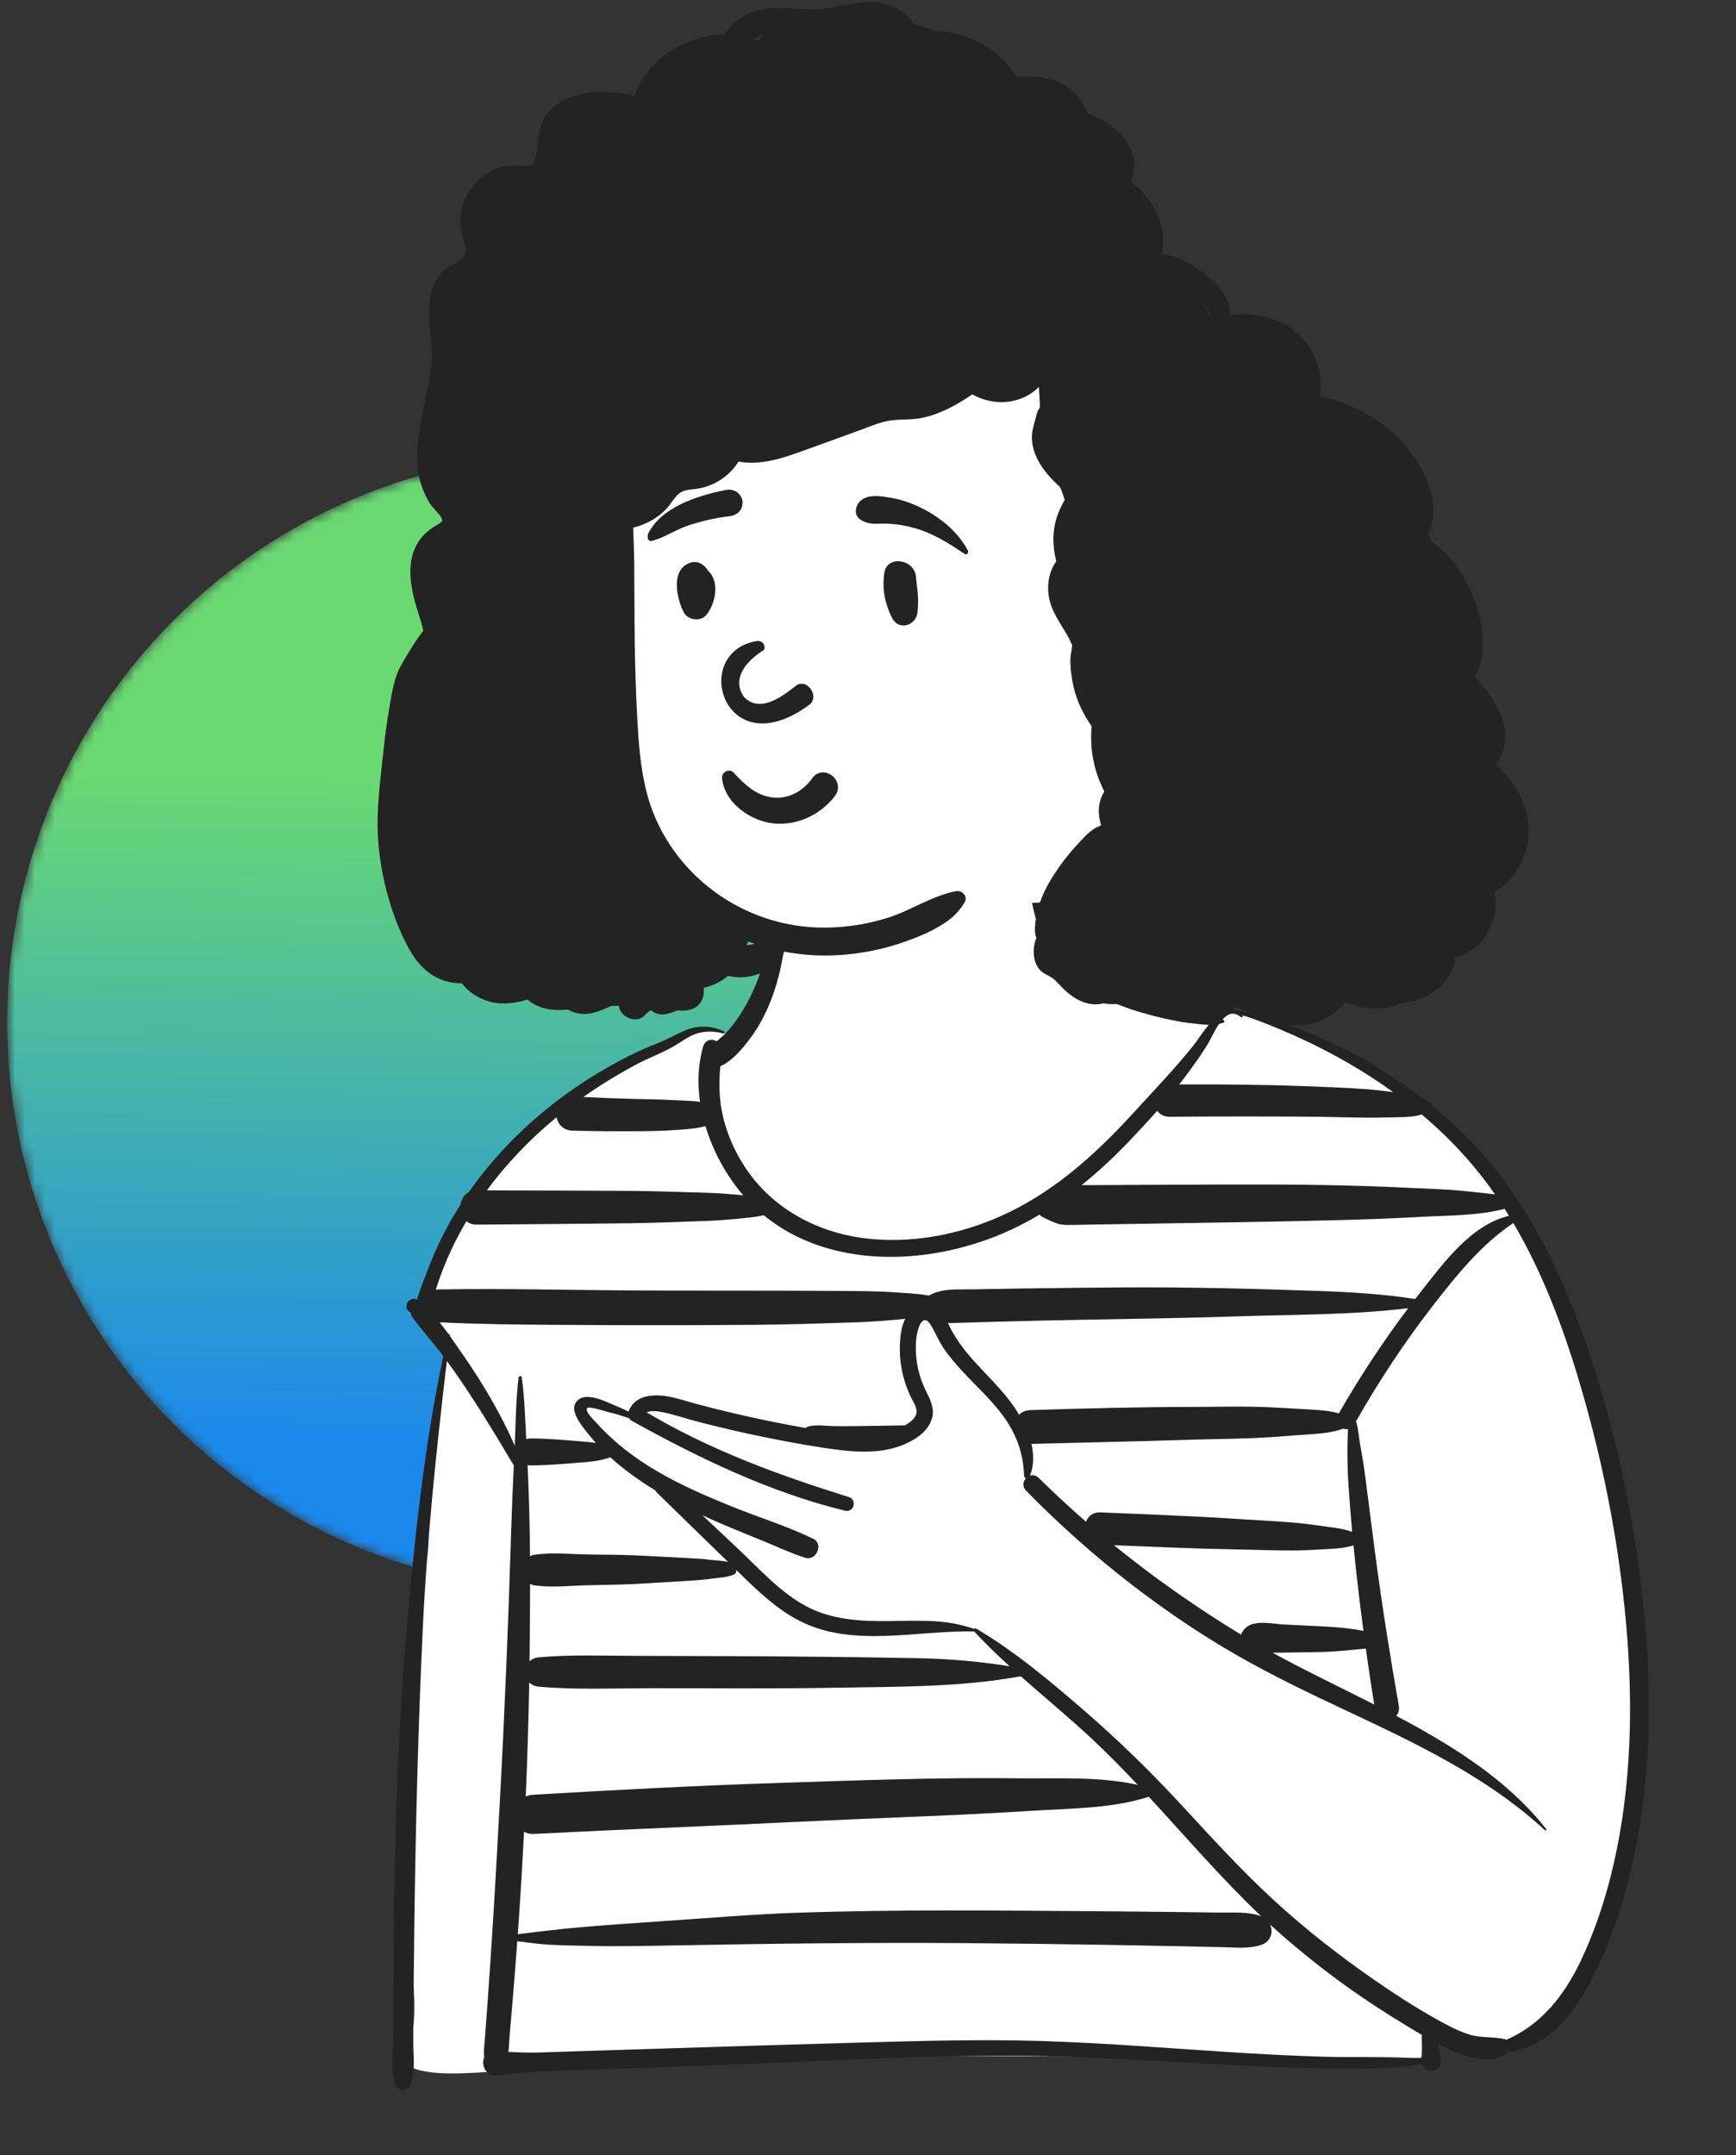
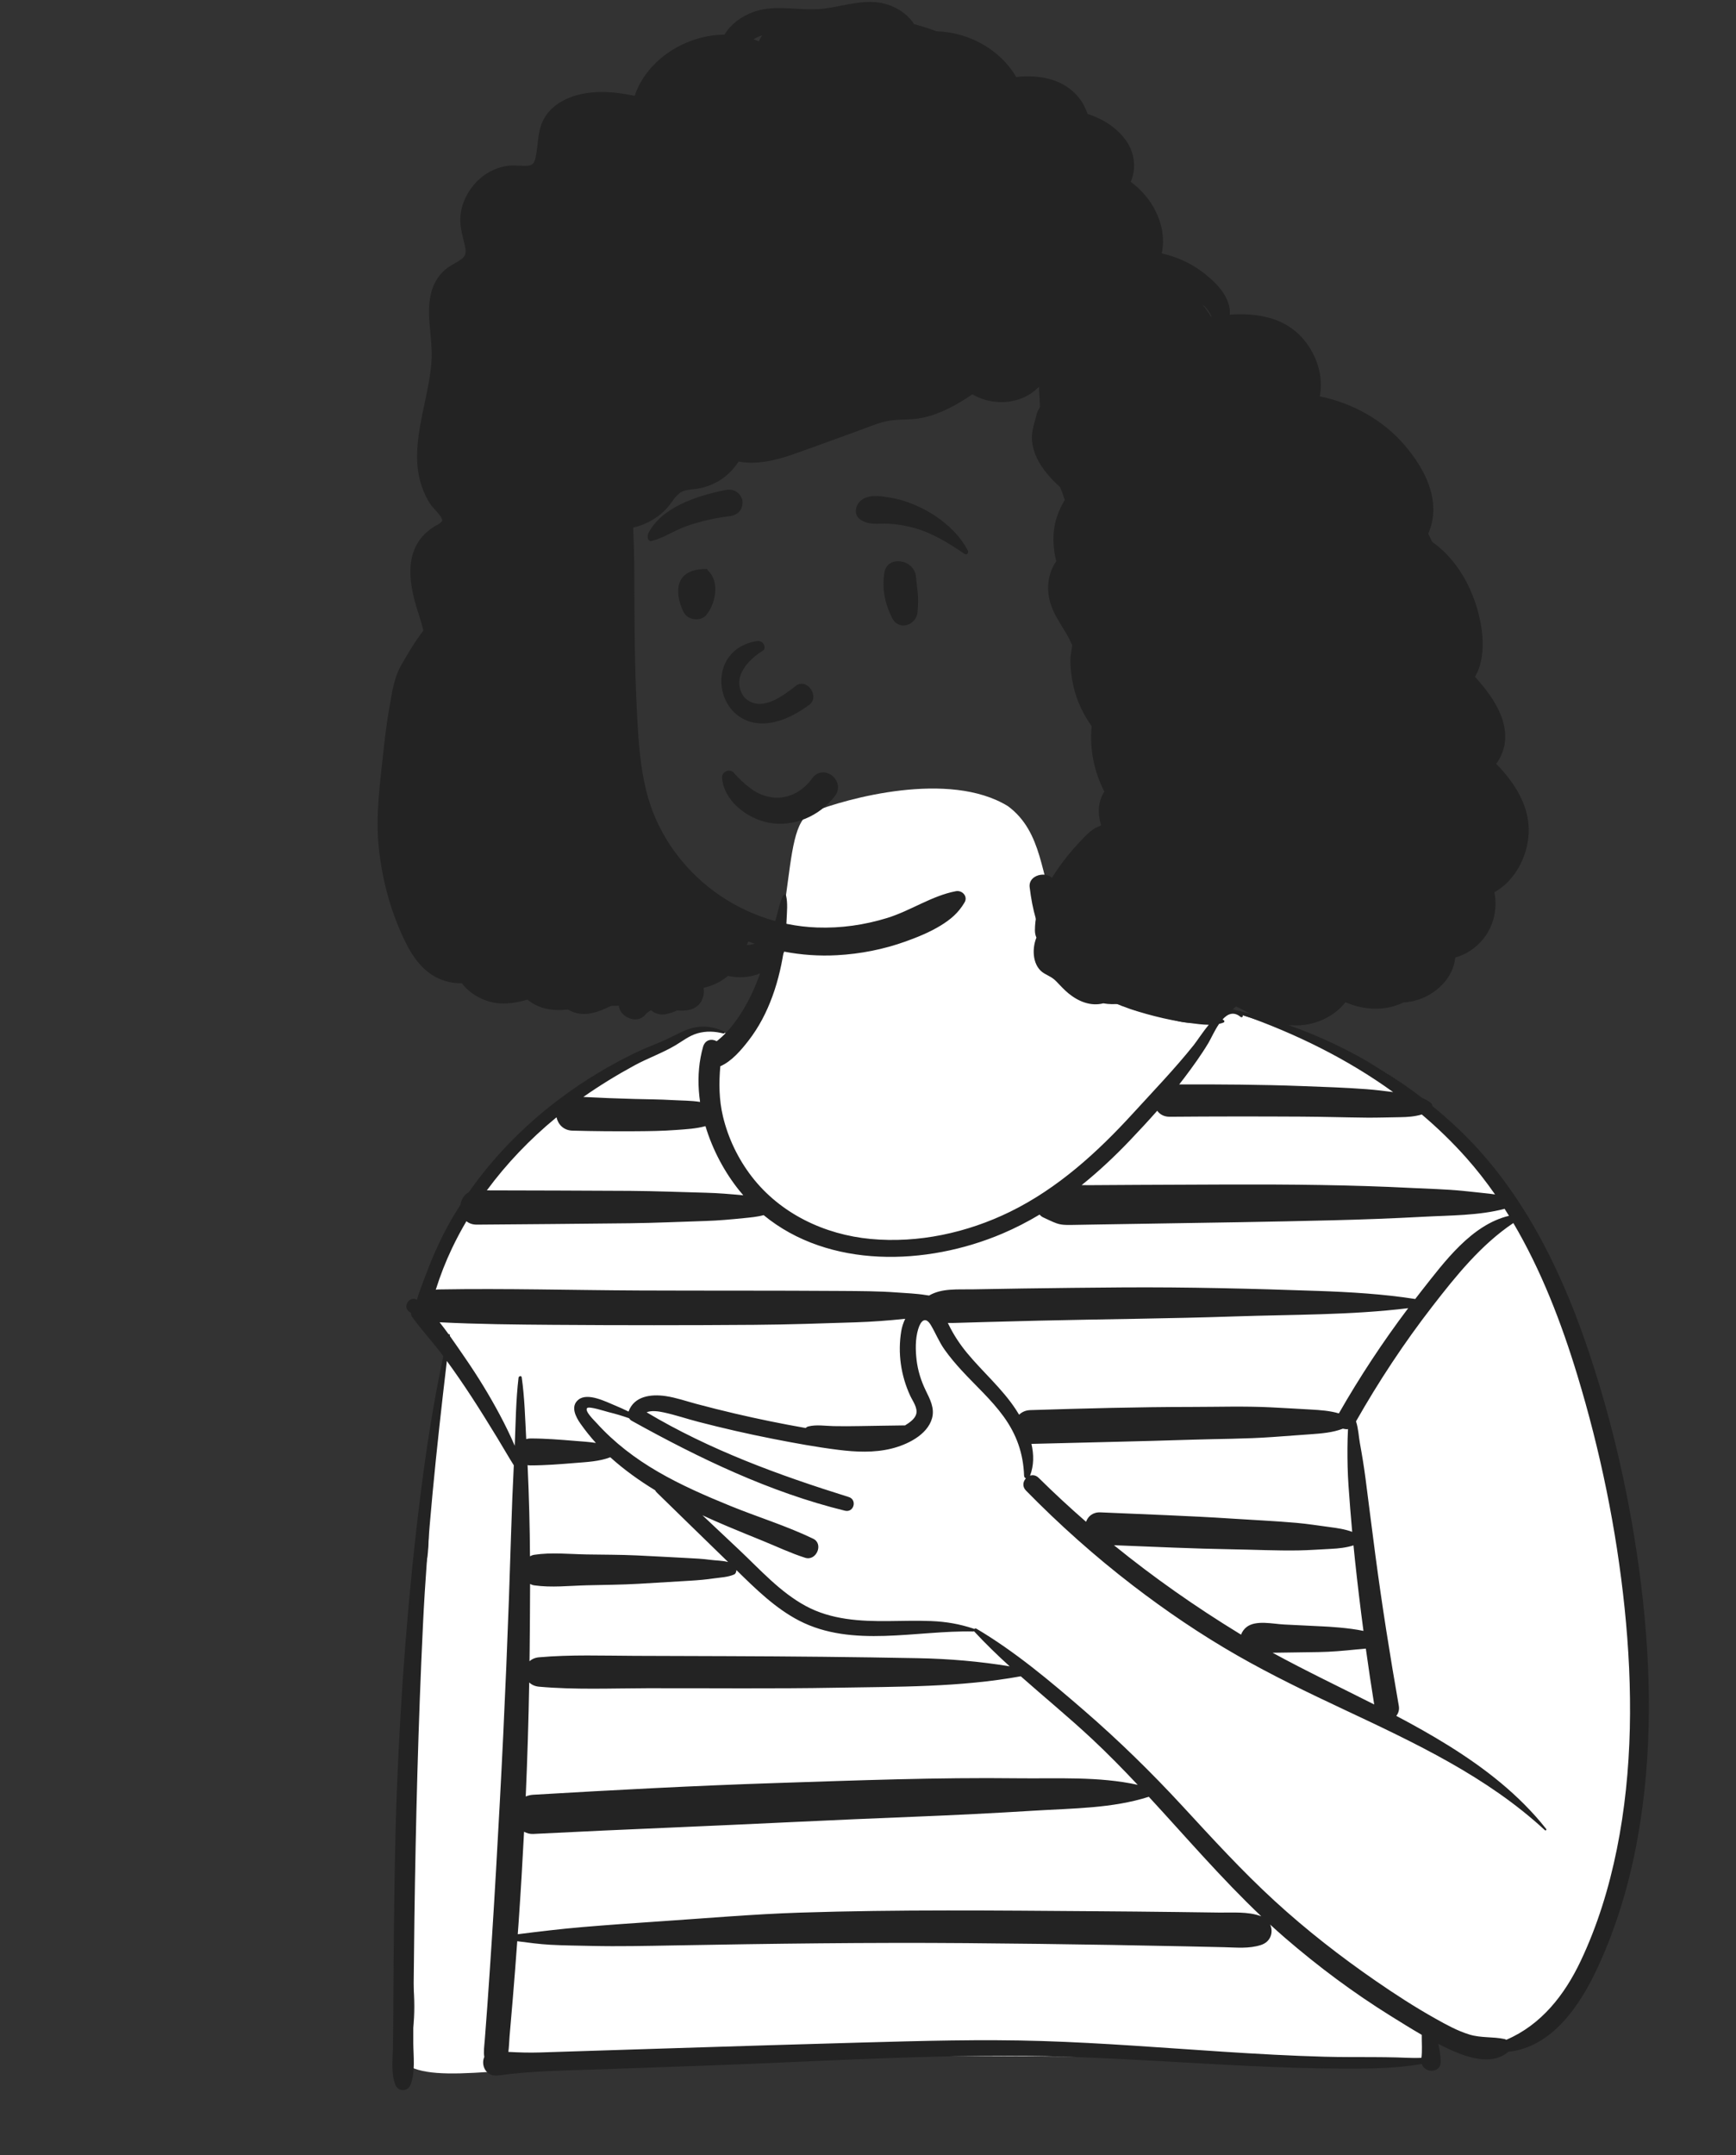
<svg xmlns="http://www.w3.org/2000/svg" width="174" height="216" viewBox="0 0 174 216" fill="none">
  <rect x="0" y="0" width="174" height="216" fill="#333333" stroke="none" />
  <mask id="mask0_995_12374" style="mask-type:alpha" maskUnits="userSpaceOnUse" x="0" y="45" width="115" height="115">
-     <circle cx="57.677" cy="102.441" r="56.959" fill="#D9D9D9" />
-   </mask>
+     </mask>
  <g mask="url(#mask0_995_12374)">
    <circle cx="57.677" cy="102.441" r="56.959" fill="url(#paint0_linear_995_12374)" />
  </g>
  <path fill-rule="evenodd" clip-rule="evenodd" d="M42.474 157.639C43.64 154.053 42.251 149.911 43.159 146.044C43.47 144.515 44.062 138.834 44.656 135.511C44.988 133.653 43 133.076 42.695 132.334C40.544 125.671 56.23 109.996 57.187 109.418C58.622 108.589 59.891 107.875 61.293 107.027C65.383 105.59 70.287 101.592 73.994 104.16C80.418 94.594 77.876 82.808 81.362 81.408C84.848 80.007 95.141 77.176 101.026 80.791C104.553 83.402 104.293 87.896 105.902 91.603C106.847 93.348 107.311 95.875 108.411 97.013C112.147 100.88 116.807 101.546 122.016 102.203C122.413 102.253 122.83 101.173 123.216 101.306C132.003 104.345 142.227 105.231 152.178 122.243C153.584 124.676 157.375 128.58 156.107 131.391C164.46 150.822 172.679 194.557 149.76 205.464C149.027 205.932 144.057 203.419 143.247 203.442C141.897 203.481 144.484 206.76 143.247 206.175C134.168 206.865 84.212 205.087 65.063 206.865C51.895 206.766 43.555 209.076 40.514 206.766C41.73 203.827 41.673 200.68 41.289 197.573C38.49 195.49 41.95 180.808 41.657 176.509C39.038 173.368 41.123 161.586 42.474 157.639Z" fill="white" />
  <path fill-rule="evenodd" clip-rule="evenodd" d="M46.648 136.134C47.904 137.962 49.058 139.843 50.101 141.801C50.639 142.81 51.141 143.84 51.593 144.89C51.687 142.619 51.708 140.32 51.973 138.071C51.992 137.909 52.263 137.83 52.291 138.028C52.584 140.067 52.633 142.16 52.743 144.221C52.871 144.182 53.012 144.159 53.167 144.159C54.675 144.159 56.16 144.283 57.662 144.405C58.335 144.459 59.039 144.501 59.726 144.608C59.173 143.998 58.659 143.353 58.184 142.68C57.699 141.994 57.145 140.921 57.989 140.262C58.922 139.534 60.751 140.486 61.654 140.857C62.11 141.044 62.558 141.248 62.999 141.465C63.556 139.904 65.263 139.698 66.726 139.913C67.769 140.067 68.782 140.424 69.798 140.696C71.089 141.041 72.385 141.365 73.686 141.67C76.029 142.218 78.387 142.698 80.757 143.113C80.82 143.041 80.907 142.983 81.023 142.954C81.834 142.751 82.73 142.907 83.562 142.922C84.418 142.938 85.273 142.937 86.129 142.919C87.658 142.888 89.185 142.875 90.714 142.849C91.148 142.585 91.699 142.207 91.834 141.711C92.002 141.092 91.476 140.407 91.232 139.88C90.295 137.857 89.967 135.593 90.335 133.39C90.4 132.998 90.535 132.568 90.73 132.166C89.056 132.345 87.403 132.467 85.719 132.522C82.357 132.631 78.995 132.746 75.632 132.771C68.906 132.821 62.181 132.821 55.456 132.772C51.653 132.744 47.859 132.709 44.061 132.515C44.371 132.908 44.672 133.308 44.966 133.716C45.026 133.697 45.106 133.73 45.096 133.805C45.093 133.832 45.09 133.858 45.087 133.884C45.623 134.633 46.14 135.395 46.648 136.134ZM54.126 205.693C55.689 205.643 57.252 205.593 58.815 205.543C61.882 205.446 64.95 205.348 68.017 205.25C74.095 205.057 80.172 204.87 86.25 204.702C92.313 204.535 98.379 204.358 104.445 204.547C110.524 204.737 116.587 205.228 122.655 205.622C126.028 205.84 129.404 206.03 132.783 206.121C136.002 206.207 139.249 206.076 142.462 206.306C142.57 205.511 142.491 204.719 142.502 203.927C141.448 203.318 140.414 202.671 139.391 202.035C135.663 199.715 132.139 197.091 128.816 194.222C128.305 193.781 127.804 193.331 127.308 192.876C127.653 193.63 127.377 194.603 126.388 194.922C125.181 195.312 123.946 195.173 122.693 195.144C121.421 195.114 120.149 195.086 118.876 195.059C116.39 195.006 113.903 194.959 111.416 194.917C106.557 194.836 101.699 194.775 96.84 194.736C87.065 194.657 77.296 194.79 67.522 194.966C64.774 195.016 62.029 195.078 59.28 195.016C57.905 194.984 56.525 194.975 55.151 194.9C54.051 194.841 52.944 194.685 51.844 194.545C51.705 196.462 51.56 198.379 51.398 200.294C51.291 201.558 51.181 202.823 51.073 204.087C51.028 204.609 51.025 205.141 50.952 205.637C52.008 205.695 53.058 205.726 54.126 205.693ZM53.051 151.564C53.09 153.031 53.11 154.499 53.121 155.968C53.248 155.895 53.39 155.842 53.551 155.817C55.261 155.556 57.09 155.754 58.819 155.783C60.49 155.811 62.168 155.802 63.837 155.881C65.511 155.96 67.183 156.054 68.856 156.141C69.641 156.182 70.418 156.217 71.196 156.323C71.73 156.396 72.412 156.391 72.982 156.543C70.591 154.226 68.212 151.895 65.827 149.572C65.756 149.502 65.704 149.428 65.668 149.353C64.078 148.384 62.551 147.293 61.169 146.043C60.073 146.466 58.825 146.52 57.662 146.614C56.16 146.736 54.676 146.859 53.167 146.859C53.066 146.859 52.97 146.849 52.88 146.832C52.954 148.408 53.01 149.985 53.051 151.564ZM115.146 180.069C111.495 181.236 107.54 181.222 103.741 181.456C99.692 181.705 95.649 181.912 91.595 182.07C83.499 182.385 75.407 182.812 67.312 183.153C62.688 183.347 58.065 183.561 53.443 183.794C53.115 183.81 52.803 183.726 52.527 183.572C52.371 186.617 52.19 189.661 51.978 192.703C51.952 193.083 51.922 193.463 51.895 193.844C54.071 193.571 56.23 193.309 58.421 193.124C60.882 192.916 63.342 192.741 65.807 192.577C70.61 192.259 75.42 191.832 80.231 191.677C90.039 191.36 99.869 191.468 109.681 191.538C112.457 191.557 115.233 191.584 118.009 191.618C119.397 191.635 120.785 191.653 122.173 191.673C123.568 191.694 125.067 191.549 126.388 192.036C126.401 192.04 126.411 192.047 126.424 192.052C122.439 188.275 118.869 184.101 115.146 180.069ZM102.312 167.994C96.211 169.105 90.013 169.029 83.829 169.139C77.5 169.252 71.163 169.177 64.834 169.19C61.238 169.198 57.612 169.356 54.029 169.036C53.606 168.998 53.278 168.837 53.044 168.61C52.978 172.421 52.859 176.232 52.694 180.04C52.926 179.942 53.18 179.882 53.444 179.866C61.532 179.39 69.62 178.958 77.718 178.694C85.81 178.431 93.911 178.118 102.007 178.216C105.958 178.264 110.135 178.011 114.032 178.872C112.551 177.298 111.039 175.753 109.456 174.274C107.15 172.117 104.688 170.098 102.312 167.994ZM97.651 163.507C97.643 163.497 97.639 163.487 97.633 163.477C97.611 163.494 97.584 163.505 97.549 163.504C91.837 163.375 85.429 165.178 80.087 162.411C77.702 161.176 75.727 159.225 73.81 157.349C73.809 157.362 73.808 157.376 73.807 157.39C73.794 157.543 73.73 157.726 73.576 157.793C72.945 158.07 72.208 158.088 71.531 158.186C70.753 158.3 69.989 158.366 69.204 158.413C67.474 158.517 65.743 158.627 64.012 158.725C62.285 158.823 60.55 158.831 58.821 158.874C57.086 158.917 55.27 159.127 53.553 158.88C53.396 158.857 53.255 158.807 53.131 158.739C53.128 160.96 53.108 163.181 53.087 165.401C53.084 165.763 53.077 166.125 53.073 166.486C53.304 166.274 53.623 166.125 54.029 166.09C57.212 165.809 60.42 165.934 63.614 165.945C66.751 165.955 69.888 165.966 73.024 165.976C79.358 165.997 85.687 166.059 92.019 166.18C95.099 166.238 98.165 166.497 101.2 166.996C99.971 165.876 98.776 164.723 97.651 163.507ZM147.277 203.895C148.446 204.253 149.607 204.098 150.778 204.343C150.851 204.358 150.917 204.386 150.978 204.422C154.486 202.923 156.825 199.914 158.425 196.542C160.112 192.988 161.275 189.188 162.054 185.336C163.66 177.396 163.663 169.163 162.832 161.13C162.015 153.237 160.398 145.388 158.09 137.798C156.505 132.587 154.486 127.322 151.682 122.57C148.444 124.74 145.933 127.865 143.568 130.919C140.741 134.569 138.194 138.431 135.913 142.445C136.149 143.132 136.186 143.994 136.299 144.609C136.517 145.794 136.714 146.994 136.868 148.189C137.199 150.743 137.516 153.299 137.854 155.852C138.523 160.901 139.321 165.937 140.203 170.953C140.274 171.359 140.16 171.703 139.95 171.961C141.699 172.883 143.425 173.846 145.106 174.89C148.804 177.185 152.259 179.858 154.971 183.287C155.042 183.376 154.931 183.495 154.844 183.415C149.027 178.037 141.8 174.661 134.704 171.325C131.077 169.62 127.469 167.887 123.99 165.893C120.352 163.809 116.882 161.454 113.556 158.901C109.759 155.986 106.184 152.799 102.833 149.38C102.439 148.977 102.534 148.472 102.831 148.154C102.731 148.123 102.65 148.035 102.645 147.89C102.564 145.657 101.894 143.755 100.582 141.947C99.365 140.271 97.813 138.889 96.414 137.372C95.792 136.698 95.198 135.996 94.667 135.246C94.121 134.475 93.788 133.624 93.312 132.819C92.757 131.877 92.284 132.358 92.027 133.21C91.735 134.176 91.753 135.307 91.87 136.3C91.994 137.351 92.314 138.376 92.775 139.326C93.208 140.218 93.707 141.125 93.415 142.148C92.937 143.829 90.885 144.802 89.33 145.18C87.599 145.602 85.788 145.52 84.035 145.301C81.84 145.027 79.656 144.626 77.486 144.2C74.973 143.707 72.475 143.137 69.996 142.493C68.831 142.191 67.674 141.793 66.498 141.543C66.078 141.453 65.302 141.319 64.809 141.538C71.146 145.317 78.054 147.835 85.071 150.028C85.943 150.301 85.585 151.618 84.693 151.4C77.155 149.556 70.063 146.134 63.314 142.386C63.21 142.328 63.123 142.239 63.058 142.134C62.379 141.895 61.689 141.688 60.985 141.517C60.67 141.44 59.052 140.906 58.85 141.111C58.563 141.402 59.555 142.346 59.803 142.62C61.567 144.575 63.665 146.17 65.936 147.489C68.239 148.827 70.69 149.893 73.153 150.899C75.911 152.027 78.827 152.913 81.508 154.209C82.573 154.723 81.826 156.472 80.704 156.117C79.258 155.66 77.852 154.988 76.447 154.418C75.253 153.933 74.059 153.448 72.872 152.947C72.044 152.598 71.222 152.237 70.408 151.859C71.627 153.007 72.847 154.155 74.066 155.304C76.178 157.292 78.184 159.558 80.765 160.952C83.315 162.33 86.224 162.491 89.063 162.461C90.488 162.446 91.907 162.401 93.332 162.458C94.832 162.519 96.164 162.749 97.585 163.221C97.611 163.23 97.63 163.246 97.646 163.264C97.696 163.203 97.78 163.173 97.867 163.224C101.729 165.509 105.25 168.472 108.636 171.401C112.125 174.42 115.409 177.63 118.537 181.021C121.532 184.266 124.503 187.524 127.761 190.51C130.943 193.426 134.343 196.073 137.893 198.523C139.828 199.858 141.81 201.144 143.861 202.293C144.957 202.907 146.07 203.526 147.277 203.895ZM146.953 116.018C145.57 114.464 144.081 113.024 142.506 111.691C141.811 111.897 141.081 111.954 140.346 111.962C139.224 111.973 138.1 112.02 136.978 112.008C134.818 111.986 132.659 111.918 130.498 111.906C126.08 111.882 121.661 111.881 117.244 111.919C116.665 111.924 116.247 111.677 115.989 111.317C115.095 112.331 114.173 113.322 113.244 114.297C111.734 115.882 110.124 117.393 108.411 118.771C108.745 118.773 109.078 118.776 109.41 118.774C110.938 118.763 112.466 118.754 113.994 118.746C117.06 118.729 120.127 118.716 123.193 118.708C129.289 118.692 135.405 118.743 141.493 119.055C143.183 119.142 144.886 119.177 146.57 119.341C147.483 119.431 148.395 119.535 149.308 119.632C149.495 119.652 149.674 119.677 149.849 119.705C148.956 118.421 147.993 117.187 146.953 116.018ZM122.537 102.166C122.578 102.194 122.623 102.219 122.662 102.249C122.752 102.316 122.738 102.438 122.632 102.479C122.491 102.534 122.344 102.576 122.191 102.608C121.729 103.279 121.368 104.108 121.116 104.528C120.392 105.735 119.559 106.884 118.712 108.007C118.541 108.232 118.368 108.455 118.193 108.677C122.297 108.668 126.398 108.689 130.499 108.844C132.658 108.926 134.824 108.994 136.979 109.156C137.865 109.223 138.75 109.335 139.633 109.446C135.037 106.122 129.868 103.584 124.513 101.7C124.52 101.708 124.528 101.714 124.535 101.722C124.653 101.853 124.477 102.023 124.344 101.913C123.648 101.337 123.043 101.607 122.537 102.166ZM101.804 141.234C101.921 141.411 102.035 141.593 102.147 141.78C102.416 141.512 102.792 141.333 103.276 141.318C108.652 141.15 114.025 141.003 119.403 140.999C122.055 140.998 124.732 140.908 127.381 141.04C128.711 141.106 130.041 141.184 131.37 141.26C132.3 141.312 133.287 141.378 134.195 141.647C136.287 137.986 138.609 134.467 141.145 131.102C135.391 131.808 129.538 131.733 123.752 131.929C117.195 132.151 110.635 132.199 104.076 132.354C102.277 132.397 100.478 132.444 98.68 132.494C97.751 132.52 96.823 132.547 95.894 132.575C95.604 132.584 95.304 132.592 95.003 132.584C95.026 132.631 95.049 132.678 95.071 132.724C95.578 133.77 96.214 134.733 96.956 135.626C98.533 137.526 100.438 139.162 101.804 141.234ZM108.855 152.51C109.055 151.957 109.54 151.531 110.312 151.566C114.717 151.766 119.129 151.905 123.529 152.195C125.672 152.336 127.823 152.431 129.963 152.619C131.066 152.716 132.168 152.896 133.267 153.039C134.02 153.137 134.809 153.251 135.531 153.519C135.391 151.971 135.268 150.423 135.16 148.872C135.074 147.626 135.048 146.368 135.055 145.119C135.058 144.487 135.08 143.851 135.11 143.219C135.045 143.232 134.98 143.238 134.916 143.23C134.803 143.216 134.698 143.203 134.601 143.177C133.588 143.573 132.442 143.661 131.369 143.738C130.097 143.828 128.826 143.925 127.553 144.015C124.847 144.209 122.115 144.196 119.402 144.285C114.062 144.459 108.722 144.56 103.381 144.703C103.629 145.767 103.637 146.859 103.241 147.889C103.517 147.797 103.835 147.839 104.107 148.108C105.645 149.628 107.229 151.094 108.855 152.51ZM124.393 163.819C124.502 163.518 124.707 163.242 124.95 163.055C125.884 162.335 127.589 162.749 128.71 162.804C130.037 162.869 131.364 162.934 132.691 162.999C133.094 163.019 135.149 163.124 136.659 163.446C136.347 161.089 136.064 158.728 135.811 156.363C135.758 155.867 135.709 155.37 135.66 154.873C134.949 155.102 134.176 155.186 133.442 155.221C132.343 155.273 131.239 155.362 130.138 155.379C127.94 155.414 125.729 155.305 123.53 155.269C119.57 155.203 115.61 155.014 111.652 154.858C115.626 158.084 119.825 161.029 124.205 163.707C124.267 163.745 124.331 163.781 124.393 163.819ZM136.898 165.219C136.563 165.263 136.231 165.278 135.978 165.303C134.704 165.432 133.45 165.548 132.17 165.567C130.9 165.586 129.631 165.604 128.361 165.623C128.091 165.627 127.822 165.631 127.552 165.635C130.894 167.461 134.339 169.097 137.736 170.82C137.437 168.955 137.157 167.088 136.898 165.219ZM100.475 123.626C92.857 126.865 83.086 127.159 76.54 121.779C75.889 121.957 75.17 122.016 74.595 122.074C73.305 122.204 72.026 122.323 70.729 122.364C68.201 122.443 65.672 122.561 63.143 122.592C58.028 122.655 52.912 122.685 47.796 122.73C47.361 122.734 47.013 122.602 46.748 122.388C46.23 123.267 45.748 124.168 45.309 125.091C44.667 126.439 44.123 127.831 43.677 129.254C43.772 129.237 43.872 129.226 43.978 129.224C50.701 129.108 57.429 129.301 64.153 129.329C70.879 129.357 77.603 129.329 84.329 129.376C86.19 129.39 88.037 129.39 89.894 129.528C90.86 129.6 91.838 129.632 92.795 129.788C92.902 129.805 93.011 129.82 93.12 129.836C94.403 129.086 95.995 129.243 97.46 129.215C99.144 129.183 100.826 129.155 102.509 129.13C105.817 129.081 109.125 129.045 112.433 129.022C118.999 128.977 125.548 129.145 132.109 129.374C135.374 129.488 138.626 129.681 141.848 130.183C142.065 129.903 142.279 129.622 142.498 129.344C144.781 126.449 147.488 122.743 151.246 121.846C151.101 121.611 150.955 121.377 150.807 121.145C148.203 121.832 145.332 121.797 142.672 121.941C139.606 122.107 136.547 122.221 133.478 122.296C127.376 122.446 121.276 122.54 115.174 122.633C113.48 122.659 111.786 122.686 110.093 122.714C109.179 122.73 108.266 122.747 107.352 122.761C106.842 122.769 106.385 122.768 105.899 122.598C105.449 122.441 105.01 122.206 104.574 122.011C104.422 121.943 104.298 121.842 104.198 121.723C103.002 122.438 101.762 123.079 100.475 123.626ZM70.709 112.858C69.751 113.124 68.762 113.168 67.749 113.244C66.42 113.345 65.093 113.362 63.76 113.371C61.634 113.384 59.508 113.37 57.383 113.311C56.471 113.286 55.937 112.675 55.779 111.975C55.757 111.992 55.734 112.01 55.712 112.028C53.126 114.16 50.783 116.598 48.797 119.296C53.579 119.311 58.362 119.314 63.144 119.346C65.673 119.364 68.203 119.467 70.731 119.533C71.971 119.564 73.192 119.667 74.427 119.784C74.451 119.787 74.477 119.789 74.502 119.791C74.371 119.64 74.242 119.487 74.115 119.33C72.639 117.5 71.425 115.246 70.709 112.858ZM39.615 208.901C39.193 207.739 39.357 206.494 39.381 205.273C39.405 204.02 39.419 202.767 39.423 201.514C39.431 199.064 39.448 196.615 39.475 194.165C39.529 189.21 39.587 184.25 39.782 179.298C40.167 169.507 40.909 159.74 42.12 150.016C42.709 145.288 43.44 140.571 44.432 135.909C44.418 135.891 44.404 135.872 44.39 135.853C43.403 134.533 42.279 133.312 41.309 131.983C41.223 131.865 41.187 131.714 41.188 131.562C41.153 131.544 41.117 131.526 41.081 131.506C40.276 131.047 41.003 129.797 41.808 130.262C41.715 130.209 43.051 126.778 43.193 126.432C43.701 125.191 44.273 123.978 44.918 122.802C45.307 122.093 45.724 121.399 46.16 120.717C46.236 120.208 46.511 119.736 46.983 119.484C47.812 118.296 48.707 117.155 49.661 116.068C53.566 111.616 58.444 108.023 63.774 105.463C64.544 105.093 65.337 104.785 66.127 104.462C66.968 104.118 67.748 103.668 68.577 103.307C69.925 102.72 71.257 102.754 72.582 103.376C72.695 103.429 72.614 103.603 72.499 103.573C71.646 103.351 70.772 103.313 69.917 103.555C69.079 103.792 68.442 104.315 67.711 104.751C66.407 105.529 64.95 106.036 63.614 106.761C61.847 107.722 60.12 108.776 58.469 109.934C60.18 110.025 61.892 110.09 63.605 110.136C64.878 110.169 66.15 110.175 67.42 110.249C68.324 110.302 69.265 110.287 70.168 110.433C69.95 108.934 69.95 107.422 70.222 105.962C70.222 105.962 70.223 105.961 70.223 105.961C70.288 105.609 70.368 105.26 70.466 104.915C70.675 104.18 71.344 104.07 71.83 104.348C71.878 104.313 71.927 104.278 71.973 104.24C72.555 103.767 73.079 103.202 73.535 102.607C74.481 101.372 75.246 99.943 75.825 98.501C76.412 97.042 76.827 95.515 77.234 93.998C77.439 93.237 77.659 92.481 77.868 91.721C78.048 91.06 78.18 90.33 78.512 89.728C78.574 89.615 78.762 89.637 78.791 89.765C78.967 90.519 78.874 91.379 78.842 92.148C78.806 93.001 78.757 93.847 78.644 94.694C78.409 96.452 78.029 98.179 77.42 99.848C76.837 101.449 76.067 102.942 75.022 104.29C74.327 105.186 73.34 106.372 72.197 106.855C72.048 108.536 72.065 110.219 72.462 111.884C72.981 114.063 73.976 116.134 75.342 117.908C78.207 121.629 82.639 123.731 87.263 124.165C92.047 124.613 96.943 123.543 101.242 121.438C106.023 119.096 109.99 115.484 113.552 111.586C115.606 109.338 117.736 107.127 119.639 104.749C119.976 104.328 120.516 103.472 121.157 102.702C120.505 102.696 119.836 102.598 119.259 102.524C118.066 102.371 116.899 102.134 115.733 101.837C113.552 101.282 111.253 100.51 109.347 99.289C105.315 96.705 103.741 93.427 103.203 88.911C103.033 87.484 105.501 87.137 105.731 88.569C106.084 90.77 106.618 91.841 107.32 93.956C107.996 95.988 108.974 96.745 110.844 97.866C112.6 98.918 114.595 99.529 116.529 100.16C117.601 100.51 118.686 100.829 119.766 101.151C120.454 101.355 121.271 101.534 121.969 101.85C122.333 101.53 122.713 101.289 123.096 101.198C123.068 101.151 123.104 101.077 123.175 101.091C123.287 101.114 123.399 101.139 123.511 101.162C123.624 101.17 123.737 101.192 123.849 101.233C130.586 102.692 137.055 105.8 142.541 110.033C142.817 110.149 143.085 110.29 143.339 110.469C143.47 110.561 143.557 110.707 143.582 110.859C144.407 111.532 145.207 112.231 145.98 112.954C152.207 118.781 156.153 126.532 158.915 134.504C161.636 142.358 163.478 150.593 164.491 158.839C165.523 167.245 165.642 175.825 164.145 184.182C163.341 188.67 162.039 193.08 160.117 197.22C158.392 200.937 155.583 205.172 151.172 205.625C151.158 205.639 151.145 205.654 151.129 205.667C149.398 207.093 146.821 206.108 145.012 205.256C144.725 205.121 144.44 204.979 144.157 204.833C144.306 205.41 144.374 206.014 144.405 206.579C144.47 207.754 142.814 207.821 142.501 206.846C139.816 207.318 137.044 207.325 134.328 207.31C131.294 207.293 128.261 207.188 125.231 207.045C119.218 206.762 113.212 206.328 107.196 206.131C95.013 205.732 82.796 206.585 70.623 207.014C67.208 207.135 63.793 207.255 60.378 207.375C56.889 207.499 53.404 207.522 49.943 207.994C48.67 208.168 48.182 206.92 48.541 206.143C48.452 205.621 48.541 205.048 48.59 204.433C48.681 203.284 48.768 202.134 48.849 200.984C49.007 198.742 49.16 196.499 49.304 194.256C49.598 189.711 49.85 185.162 50.096 180.614C50.585 171.57 50.959 162.52 51.233 153.468C51.301 151.261 51.388 149.054 51.499 146.849C51.367 146.64 51.236 146.431 51.109 146.219C50.686 145.513 50.271 144.803 49.843 144.1C48.983 142.692 48.119 141.293 47.215 139.912C46.435 138.72 45.63 137.546 44.789 136.396C43.744 145.218 42.816 154.048 42.39 162.926C41.921 172.704 41.672 182.497 41.536 192.285C41.499 195.02 41.473 197.754 41.444 200.489C41.429 201.913 41.414 203.336 41.425 204.76C41.437 206.122 41.642 207.612 41.16 208.901C40.878 209.652 39.893 209.666 39.615 208.901Z" fill="#232323" />
-   <path fill-rule="evenodd" clip-rule="evenodd" d="M74.11 33.136C85.587 23.804 103.978 20.774 116.263 30.189C125.809 39.024 129.759 64.131 128.07 76.747C127.6 84.839 121.42 94.011 112.349 91.452C110.808 91.3 109.312 90.71 107.758 90.586C105.898 90.372 104.024 90.368 102.169 90.63C98.124 91.203 94.539 93.35 90.614 94.355C83.331 96.218 75.204 94.965 68.935 90.767C48.218 77.141 57.602 46.324 74.11 33.136Z" fill="white" />
  <path fill-rule="evenodd" clip-rule="evenodd" d="M75.638 94.58C75.425 94.506 75.213 94.43 75.001 94.351C74.987 94.4 74.965 94.447 74.939 94.492C74.909 94.566 74.879 94.637 74.846 94.709C75.111 94.711 75.377 94.663 75.638 94.58ZM76.064 4.15C76.158 3.939 76.266 3.736 76.388 3.541C76.092 3.637 75.795 3.77 75.526 3.941C75.708 4.002 75.886 4.072 76.064 4.15ZM121.396 31.76C121.409 31.758 121.421 31.756 121.433 31.754C121.277 31.339 121 30.948 120.693 30.665C120.638 30.614 120.579 30.567 120.521 30.519C120.846 30.906 121.141 31.319 121.396 31.76ZM38.45 75.112C38.603 73.656 38.799 72.206 39.052 70.764C39.294 69.383 39.499 67.906 40.202 66.681C40.9 65.461 41.599 64.275 42.43 63.202C42.312 62.654 42.154 62.139 42.018 61.723C41.233 59.332 40.46 56.294 42.092 54.072C42.47 53.557 42.932 53.163 43.461 52.806C43.687 52.654 44.06 52.517 44.233 52.307C44.355 52.159 44.313 52.239 44.318 52.166C44.348 51.771 43.423 50.938 43.207 50.626C42.802 50.048 42.5 49.397 42.27 48.732C41.359 46.1 41.978 43.2 42.526 40.562C42.816 39.164 43.135 37.762 43.24 36.334C43.337 34.994 43.154 33.684 43.046 32.351C42.941 31.034 42.969 29.677 43.533 28.458C43.809 27.864 44.225 27.341 44.733 26.932C45.229 26.533 45.847 26.3 46.33 25.902C46.812 25.506 46.674 24.97 46.548 24.422C46.376 23.678 46.157 22.94 46.136 22.172C46.098 20.833 46.644 19.529 47.497 18.517C48.377 17.471 49.633 16.764 50.991 16.605C51.612 16.532 52.223 16.656 52.841 16.612C53.451 16.57 53.584 16.265 53.699 15.706C53.964 14.427 53.856 13.163 54.486 11.969C55.044 10.907 56.037 10.188 57.135 9.764C59.147 8.985 61.487 9.146 63.609 9.605C64.862 5.918 68.772 3.5 72.62 3.471C73.22 2.451 74.237 1.69 75.398 1.243C77.317 0.501 79.35 0.934 81.35 0.934H81.359C81.559 0.922 81.76 0.917 81.96 0.919C82.149 0.908 82.338 0.892 82.526 0.871C84.802 0.602 87.052 -0.33 89.307 0.583C90.312 0.99 91.111 1.617 91.617 2.416C92.38 2.624 93.132 2.862 93.87 3.137C97.069 3.221 100.238 4.937 101.855 7.718C104.132 7.46 106.603 7.898 108.109 9.759C108.501 10.243 108.805 10.812 109.007 11.416C110.542 11.912 111.963 12.798 112.893 14.131C113.741 15.348 113.904 16.921 113.331 18.227C114.701 19.221 115.773 20.643 116.289 22.322C116.602 23.342 116.649 24.397 116.447 25.401C117.851 25.712 119.193 26.29 120.382 27.156C121.629 28.064 123.185 29.508 123.267 31.171C123.274 31.293 123.269 31.415 123.259 31.536C126.003 31.343 128.801 31.808 130.656 34.009C132.048 35.66 132.654 37.787 132.282 39.723C135.547 40.386 138.634 42.093 140.787 44.617C142.352 46.452 143.743 48.784 143.659 51.282C143.633 52.035 143.457 52.792 143.151 53.492V53.494C143.282 53.74 143.417 54.014 143.546 54.306C145.568 55.721 147.038 57.94 147.865 60.386C148.533 62.367 148.953 64.94 148.24 66.957C148.132 67.264 147.994 67.554 147.833 67.822C147.968 67.966 148.095 68.109 148.219 68.254C149.582 69.847 150.962 71.855 150.868 74.049C150.829 74.933 150.501 75.821 149.965 76.551C151.85 78.462 153.368 80.875 153.218 83.568C153.089 85.913 151.803 88.294 149.788 89.42C150.124 91.227 149.674 93.133 148.268 94.543C147.566 95.248 146.739 95.713 145.863 95.961C145.668 98.089 143.78 99.801 141.775 100.293C141.401 100.386 141.028 100.442 140.656 100.468C138.852 101.353 136.7 101.252 134.859 100.44C134.317 101.13 133.61 101.692 132.786 102.095C132.453 102.259 132.1 102.395 131.732 102.505C129.132 103.275 126.466 102.231 124.192 101.013C124.119 100.974 123.985 100.925 123.866 100.871C123.552 101.222 122.98 101.569 122.681 101.741C121.669 102.322 120.432 102.592 119.27 102.516C117.907 102.425 116.705 101.974 115.592 101.334C115.429 101.362 115.265 101.377 115.101 101.386C114.054 101.442 113.121 101.11 112.281 100.587C111.726 100.66 111.158 100.653 110.582 100.552C109.313 100.875 108.077 100.361 107.085 99.546C106.645 99.185 106.273 98.761 105.875 98.356C105.462 97.935 105.148 97.837 104.665 97.555C103.521 96.886 103.384 95.191 103.879 93.965C103.785 93.751 103.731 93.511 103.731 93.246C103.734 90.931 104.8 88.809 106.109 86.957C106.694 86.131 107.329 85.323 108.025 84.59C108.585 84.001 109.372 83.046 110.201 82.807C110.252 82.77 110.304 82.734 110.357 82.699C110.196 82.137 110.102 81.564 110.142 80.98C110.184 80.379 110.378 79.81 110.688 79.325C109.646 77.305 109.206 75.09 109.416 72.778C108.568 71.576 107.926 70.247 107.594 68.791C107.39 67.891 107.273 66.943 107.289 66.019C107.296 65.576 107.458 65.015 107.462 64.556C107.437 64.701 107.249 64.16 107.175 64.025C106.334 62.463 105.254 61.245 105.074 59.403C104.97 58.326 105.225 57.136 105.87 56.252C105.457 54.622 105.462 52.871 106.113 51.316C106.287 50.9 106.488 50.493 106.718 50.108C106.612 49.783 106.514 49.455 106.389 49.16C106.34 49.043 106.291 48.924 106.242 48.805C105.769 48.388 105.329 47.932 104.959 47.486C104.139 46.496 103.513 45.361 103.434 44.053C103.396 43.399 103.549 42.772 103.739 42.151C103.823 41.87 103.874 41.557 103.973 41.283C104.029 41.131 104.164 40.976 104.211 40.833C104.221 40.801 104.23 40.775 104.237 40.754C104.23 40.733 104.225 40.69 104.225 40.608C104.223 39.981 104.141 39.368 104.137 38.764C103.563 39.344 102.872 39.777 102.087 40.03C100.504 40.538 98.854 40.307 97.453 39.524C95.945 40.557 94.251 41.493 92.474 41.868C91.418 42.091 90.361 41.999 89.302 42.137C88.25 42.275 87.232 42.734 86.241 43.092C84.035 43.89 81.835 44.708 79.622 45.485C77.836 46.112 75.902 46.609 74.031 46.257C73.506 47.066 72.824 47.751 71.95 48.254C71.323 48.612 70.636 48.854 69.926 48.975C69.297 49.081 68.561 49.039 68.052 49.47C67.554 49.889 67.244 50.514 66.797 50.986C66.299 51.513 65.685 51.97 65.041 52.298C64.525 52.562 63.998 52.752 63.462 52.876C63.509 54.069 63.555 55.259 63.569 56.453C63.595 59.047 63.584 61.641 63.619 64.235C63.654 66.82 63.736 69.406 63.872 71.988C64.001 74.411 64.183 76.842 64.76 79.206C66.677 87.049 73.854 92.665 81.887 92.951C84.273 93.037 86.634 92.701 88.914 92C91.277 91.272 93.387 89.774 95.809 89.313C96.442 89.194 97.039 89.832 96.676 90.444C96.051 91.497 95.292 92.139 94.254 92.773C93.167 93.435 91.956 93.925 90.761 94.355C88.562 95.144 86.236 95.601 83.903 95.728C82.123 95.826 80.336 95.704 78.593 95.369C78.471 95.744 78.254 96.109 78.09 96.456C78.066 96.507 77.984 96.472 77.999 96.42C78.026 96.332 78.043 96.256 78.05 96.193C77.464 96.957 76.558 97.486 75.628 97.743C74.972 97.924 74.276 97.98 73.6 97.904C73.382 97.879 73.175 97.843 72.969 97.797C72.281 98.399 71.402 98.801 70.519 99.002C70.671 99.923 70.215 100.929 69.159 101.191C68.716 101.301 68.291 101.302 67.865 101.262C67.521 101.423 67.151 101.549 66.758 101.634C66.247 101.746 65.636 101.602 65.251 101.233C65.04 101.381 64.843 101.484 64.647 101.719C63.843 102.69 62.108 101.917 62.031 100.794C61.777 100.794 61.52 100.798 61.263 100.807C61.203 100.835 61.142 100.862 61.079 100.892C59.957 101.414 58.794 101.87 57.554 101.459C57.325 101.384 57.116 101.288 56.926 101.177C56.051 101.255 55.189 101.257 54.303 100.971C53.779 100.801 53.287 100.533 52.877 100.18C51.509 100.581 50.066 100.763 48.705 100.265C47.686 99.894 46.866 99.307 46.288 98.534C45.405 98.565 44.508 98.352 43.7 97.931C42.319 97.216 41.35 95.856 40.675 94.493C39.188 91.485 38.308 88.254 37.963 84.921C37.623 81.639 38.108 78.375 38.45 75.112Z" fill="#232323" />
-   <path fill-rule="evenodd" clip-rule="evenodd" d="M80.711 82.052C81.884 81.573 82.931 80.774 83.696 79.754C83.962 79.4 84.031 79.025 83.975 78.683C83.913 78.297 83.685 77.948 83.374 77.714C83.063 77.479 82.673 77.364 82.296 77.423C81.969 77.474 81.643 77.653 81.385 78.025L81.331 78.1C80.876 78.715 80.283 79.22 79.608 79.546C78.957 79.86 78.229 80.006 77.475 79.921C76.04 79.759 75.051 78.983 74 77.928C73.87 77.795 73.739 77.658 73.608 77.518C73.525 77.392 73.41 77.311 73.283 77.268C73.141 77.221 72.981 77.223 72.835 77.275C72.693 77.324 72.567 77.418 72.482 77.542C72.401 77.66 72.356 77.807 72.37 77.975C72.467 79.068 73.038 80.043 73.849 80.808C74.75 81.659 75.944 82.247 77.068 82.453C78.306 82.681 79.569 82.518 80.711 82.052ZM76.483 65.194C75.166 65.995 73.158 67.864 74.576 69.85C76.244 71.602 78.646 69.594 79.83 68.685C80.928 67.981 82.161 69.792 81.143 70.614C72.588 76.95 69.117 65.404 75.817 64.252C76.555 64.125 76.829 64.946 76.483 65.194ZM91.811 57.824C91.666 56.016 88.914 55.606 88.64 57.395C88.395 58.997 88.683 60.469 89.405 61.912C90.094 63.29 91.827 62.647 91.958 61.392C92.134 59.71 91.902 58.949 91.811 57.824ZM70.86 57.026C70.477 56.523 69.923 56.18 69.259 56.374C67.185 56.98 67.796 59.925 68.525 61.359C68.92 62.138 70.2 62.335 70.778 61.65C71.72 60.532 72.171 58.299 70.973 57.198C70.941 57.141 70.905 57.084 70.86 57.026ZM89.435 49.913L89.107 49.856C88.094 49.681 86.834 49.512 86.117 50.327C85.737 50.759 85.606 51.563 86.117 51.977C87.016 52.704 88.01 52.422 89.087 52.484C89.975 52.535 90.828 52.682 91.683 52.926C93.56 53.463 95.088 54.442 96.691 55.518C96.901 55.659 97.116 55.39 97.015 55.193C96.09 53.38 94.298 51.892 92.502 50.984C91.544 50.499 90.495 50.098 89.435 49.913ZM72.751 49.102L72.5 49.153C69.772 49.724 66.227 50.863 64.934 53.544C64.885 53.924 64.937 54.005 64.979 54.058L64.993 54.076C65.028 54.121 65.056 54.184 65.22 54.235C65.266 54.224 65.312 54.213 65.359 54.2C65.951 54.045 66.419 53.831 66.873 53.609L67.365 53.367C67.936 53.087 68.511 52.817 69.122 52.618C70.424 52.193 71.763 51.894 73.123 51.734C73.418 51.7 73.702 51.6 73.926 51.429C74.138 51.267 74.301 51.043 74.375 50.745C74.471 50.36 74.443 50.068 74.236 49.72C74.081 49.459 73.858 49.278 73.603 49.173C73.342 49.068 73.046 49.042 72.751 49.102Z" fill="#232323" />
+   <path fill-rule="evenodd" clip-rule="evenodd" d="M80.711 82.052C81.884 81.573 82.931 80.774 83.696 79.754C83.962 79.4 84.031 79.025 83.975 78.683C83.913 78.297 83.685 77.948 83.374 77.714C83.063 77.479 82.673 77.364 82.296 77.423C81.969 77.474 81.643 77.653 81.385 78.025L81.331 78.1C80.876 78.715 80.283 79.22 79.608 79.546C78.957 79.86 78.229 80.006 77.475 79.921C76.04 79.759 75.051 78.983 74 77.928C73.87 77.795 73.739 77.658 73.608 77.518C73.525 77.392 73.41 77.311 73.283 77.268C73.141 77.221 72.981 77.223 72.835 77.275C72.693 77.324 72.567 77.418 72.482 77.542C72.401 77.66 72.356 77.807 72.37 77.975C72.467 79.068 73.038 80.043 73.849 80.808C74.75 81.659 75.944 82.247 77.068 82.453C78.306 82.681 79.569 82.518 80.711 82.052ZM76.483 65.194C75.166 65.995 73.158 67.864 74.576 69.85C76.244 71.602 78.646 69.594 79.83 68.685C80.928 67.981 82.161 69.792 81.143 70.614C72.588 76.95 69.117 65.404 75.817 64.252C76.555 64.125 76.829 64.946 76.483 65.194ZM91.811 57.824C91.666 56.016 88.914 55.606 88.64 57.395C88.395 58.997 88.683 60.469 89.405 61.912C90.094 63.29 91.827 62.647 91.958 61.392C92.134 59.71 91.902 58.949 91.811 57.824ZM70.86 57.026C67.185 56.98 67.796 59.925 68.525 61.359C68.92 62.138 70.2 62.335 70.778 61.65C71.72 60.532 72.171 58.299 70.973 57.198C70.941 57.141 70.905 57.084 70.86 57.026ZM89.435 49.913L89.107 49.856C88.094 49.681 86.834 49.512 86.117 50.327C85.737 50.759 85.606 51.563 86.117 51.977C87.016 52.704 88.01 52.422 89.087 52.484C89.975 52.535 90.828 52.682 91.683 52.926C93.56 53.463 95.088 54.442 96.691 55.518C96.901 55.659 97.116 55.39 97.015 55.193C96.09 53.38 94.298 51.892 92.502 50.984C91.544 50.499 90.495 50.098 89.435 49.913ZM72.751 49.102L72.5 49.153C69.772 49.724 66.227 50.863 64.934 53.544C64.885 53.924 64.937 54.005 64.979 54.058L64.993 54.076C65.028 54.121 65.056 54.184 65.22 54.235C65.266 54.224 65.312 54.213 65.359 54.2C65.951 54.045 66.419 53.831 66.873 53.609L67.365 53.367C67.936 53.087 68.511 52.817 69.122 52.618C70.424 52.193 71.763 51.894 73.123 51.734C73.418 51.7 73.702 51.6 73.926 51.429C74.138 51.267 74.301 51.043 74.375 50.745C74.471 50.36 74.443 50.068 74.236 49.72C74.081 49.459 73.858 49.278 73.603 49.173C73.342 49.068 73.046 49.042 72.751 49.102Z" fill="#232323" />
  <defs>
    <linearGradient id="paint0_linear_995_12374" x1="62.358" y1="15.922" x2="60.524" y2="145.096" gradientUnits="userSpaceOnUse">
      <stop offset="0.483" stop-color="#6AD972" />
      <stop offset="1" stop-color="#1B89EB" />
    </linearGradient>
  </defs>
</svg>